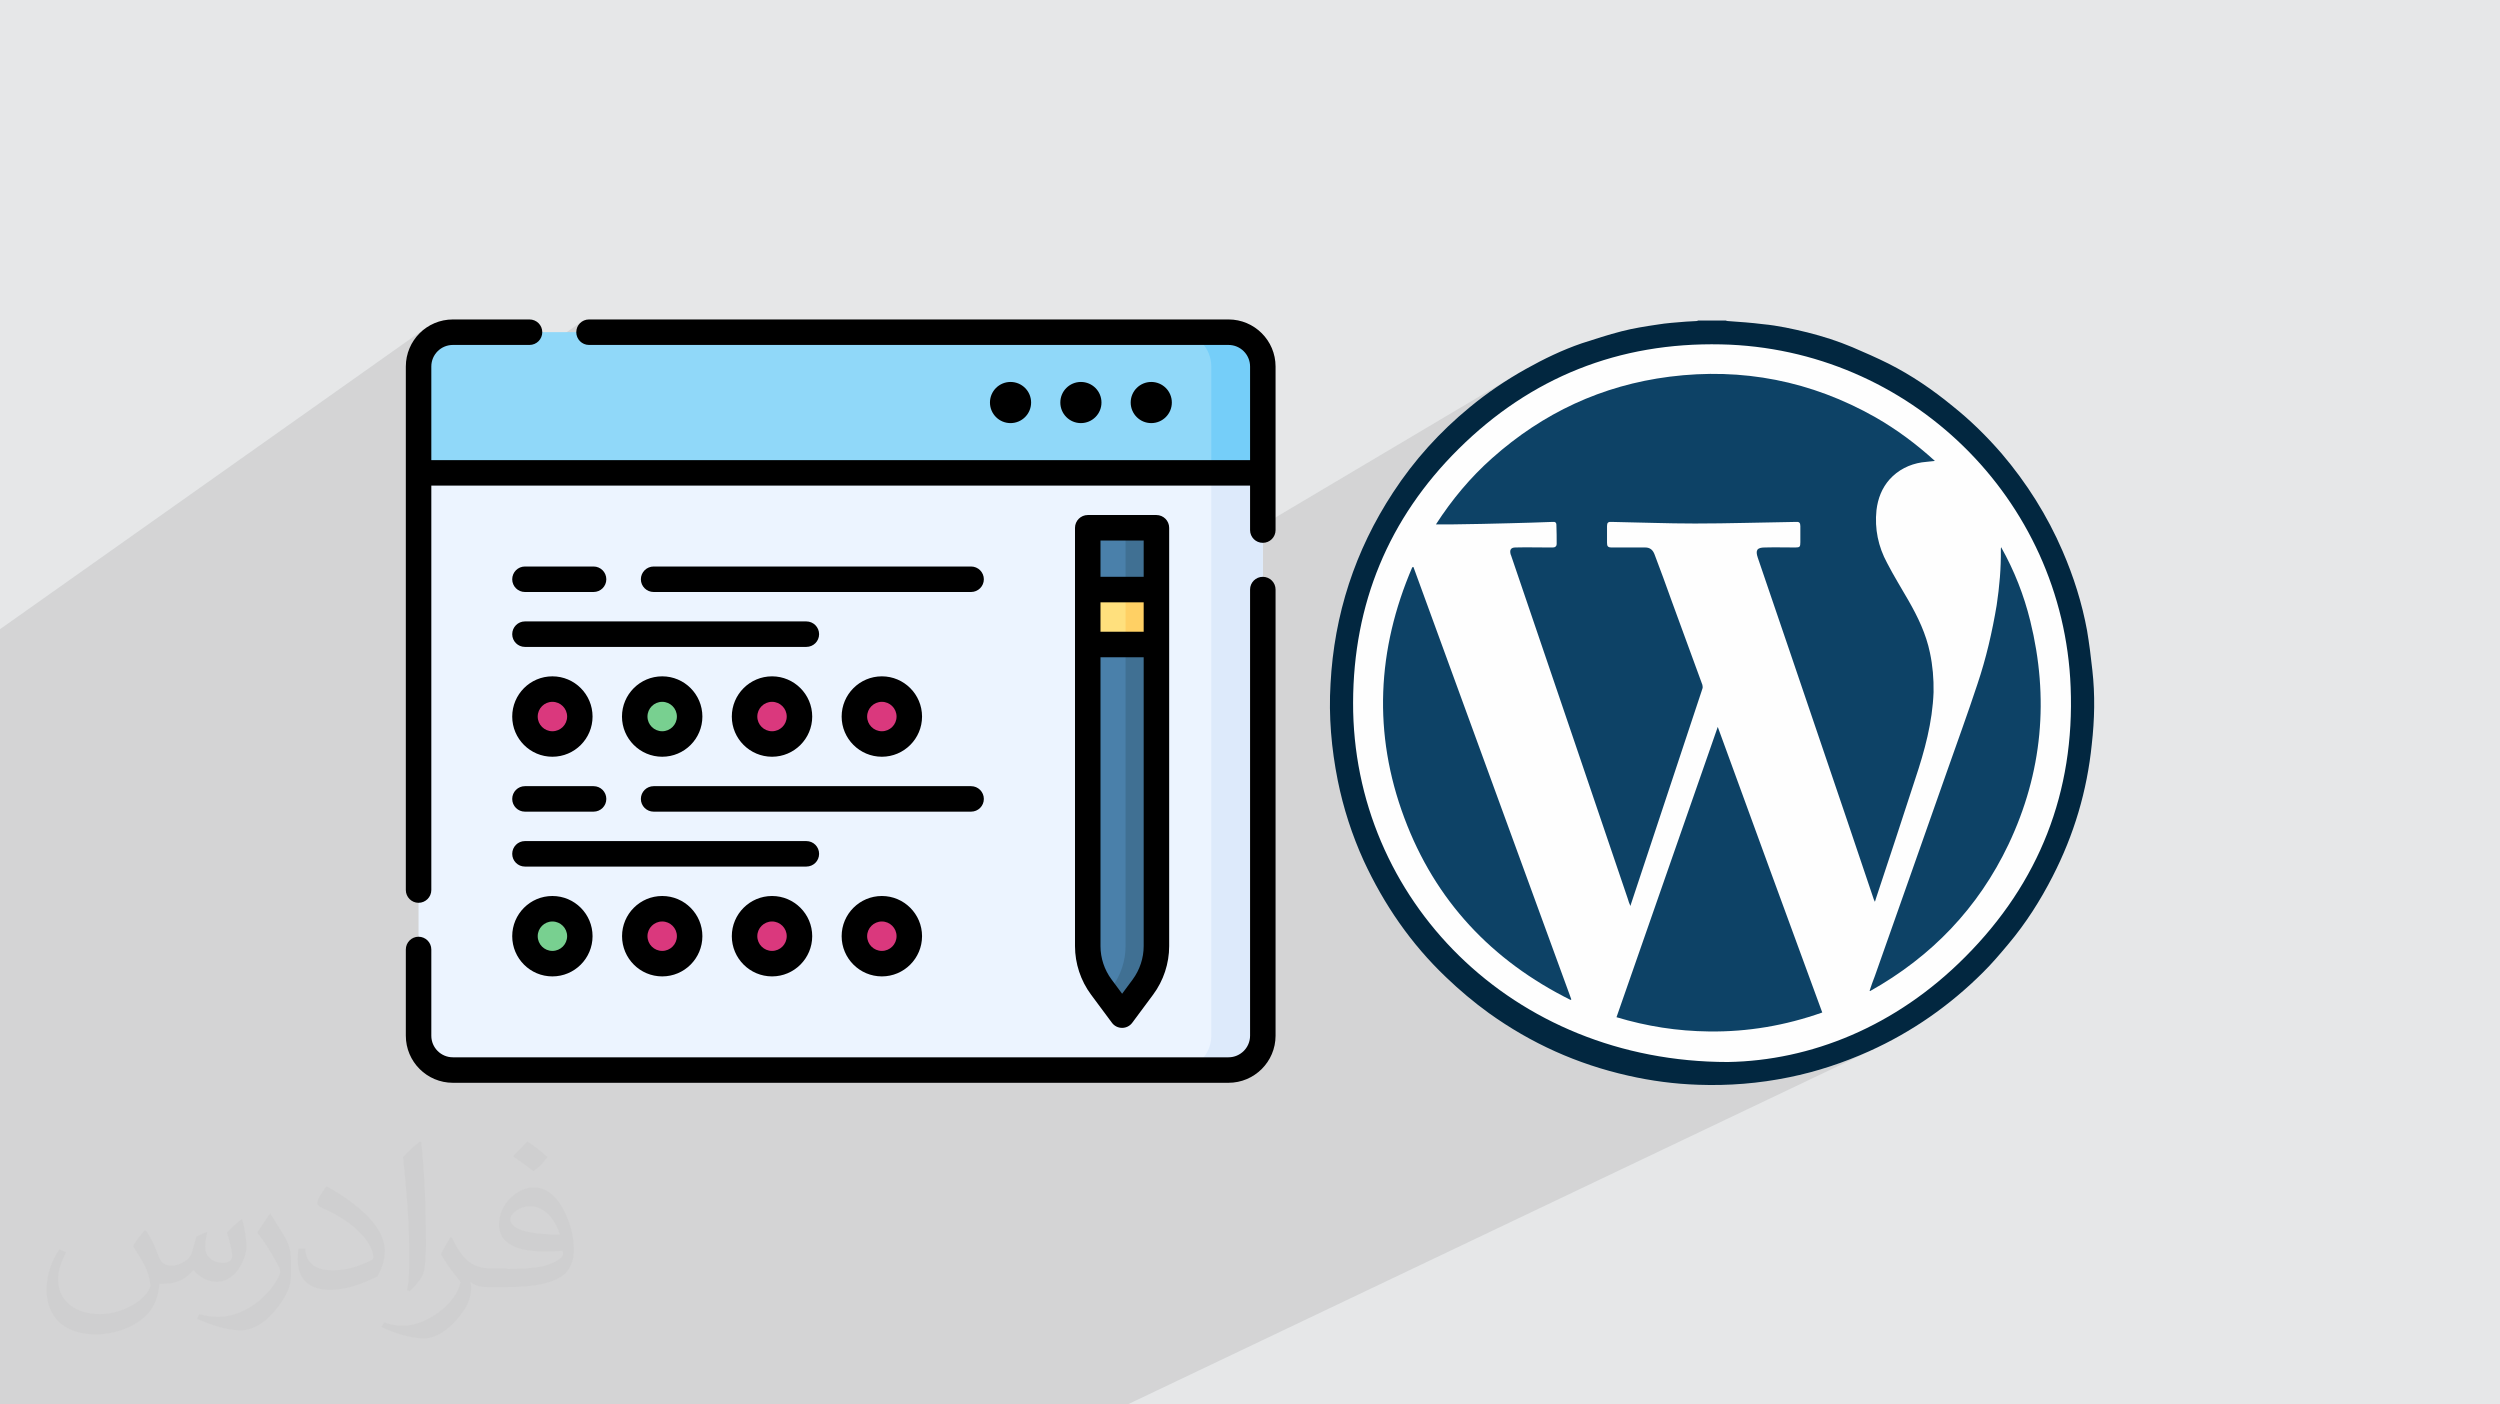
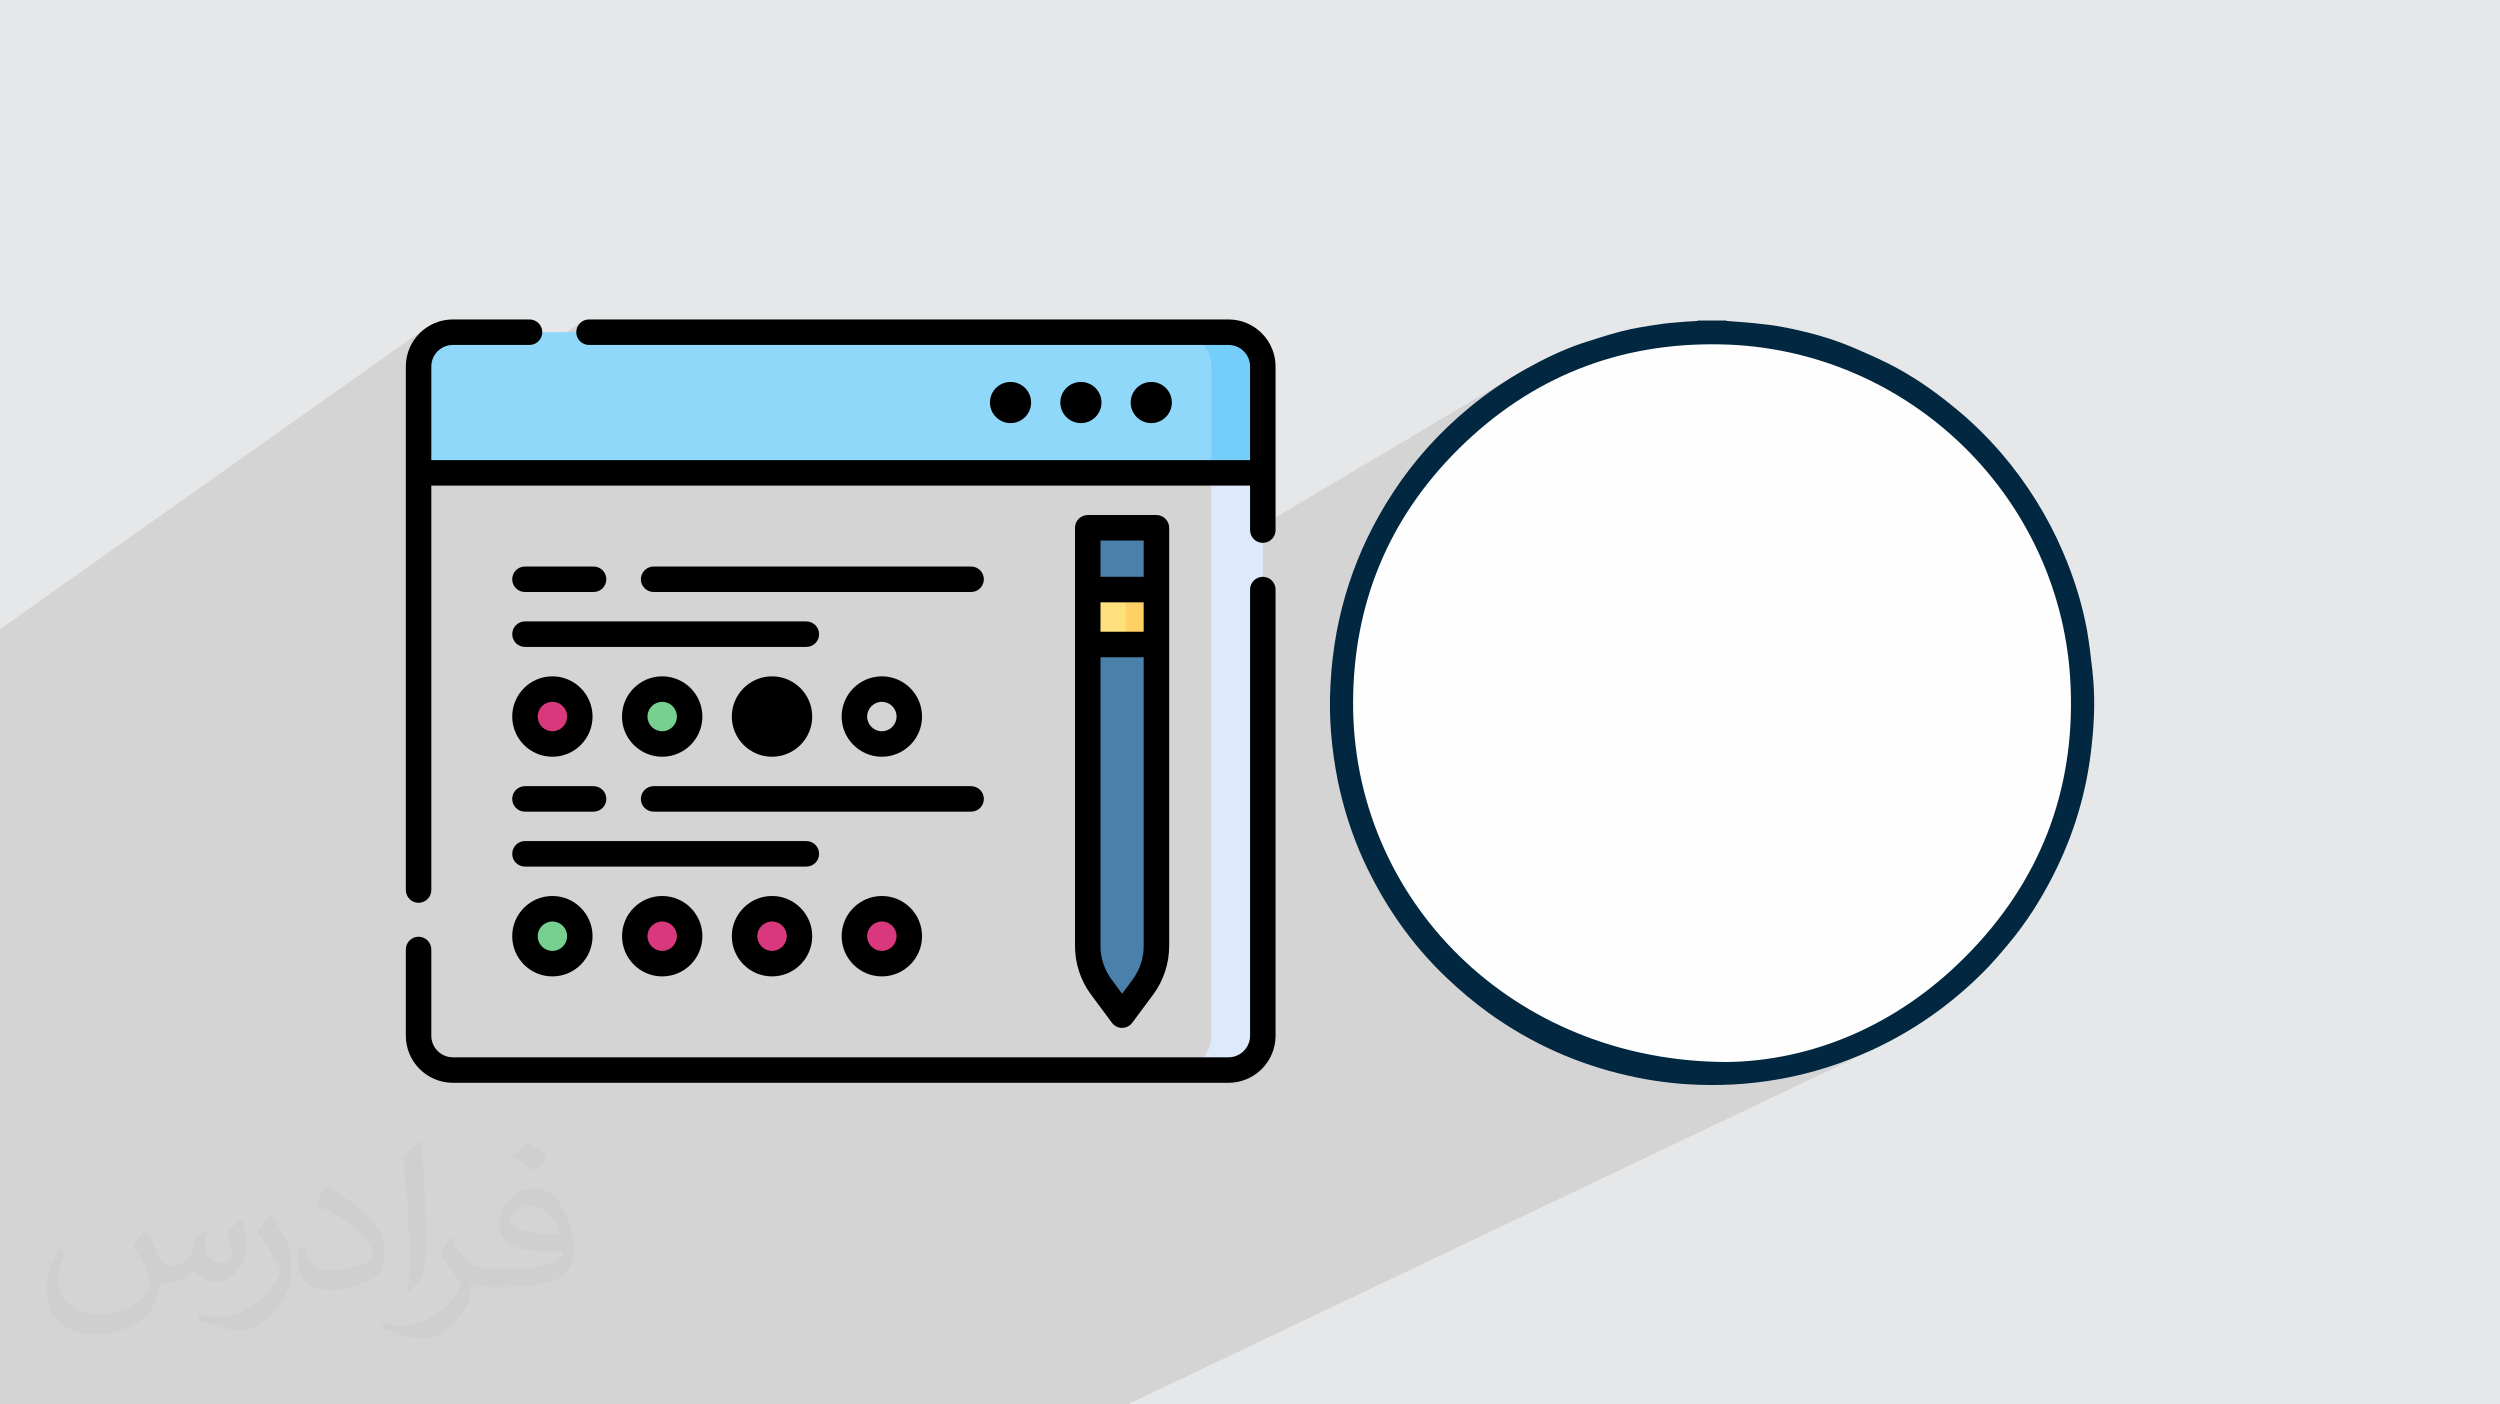
<svg xmlns="http://www.w3.org/2000/svg" xml:space="preserve" width="356px" height="200px" version="1.1" style="shape-rendering:geometricPrecision; text-rendering:geometricPrecision; image-rendering:optimizeQuality; fill-rule:evenodd; clip-rule:evenodd" viewBox="0 0 356000 200000" enable-background="new 0 0 512 512">
  <defs>
    <style type="text/css">
   
    .fil16 {fill:black}
    .fil13 {fill:#407093}
    .fil12 {fill:#4A80AA}
    .fil7 {fill:#75CEF9}
    .fil11 {fill:#78D090}
    .fil6 {fill:#90D8F9}
    .fil10 {fill:#DA387D}
    .fil9 {fill:#DDEAFB}
    .fil0 {fill:#E6E7E8}
    .fil8 {fill:#ECF4FF}
    .fil3 {fill:#FEFEFE}
    .fil15 {fill:#FFD064}
    .fil14 {fill:#FFE07D}
    .fil4 {fill:#022740;fill-rule:nonzero}
    .fil5 {fill:#0D4266;fill-rule:nonzero}
    .fil2 {fill:#373435;fill-opacity:0.031}
    .fil1 {fill:#373435;fill-opacity:0.102}
   
  </style>
  </defs>
  <g id="Layer_x0020_1">
    <polygon class="fil0" points="0,0 356000,0 356000,200000 0,200000 " />
    <path class="fil1" d="M156140 200000l-2090 0 -6530 0 -2240 0 -570 0 -470 0 -8240 0 -11310 0 -2140 0 -520 0 -12920 0 -10 0 -10 0 -7060 0 -4190 0 -4420 0 -490 0 -5190 0 -170 0 -1440 0 -2140 0 -1050 0 -2510 0 -410 0 -2670 0 -130 0 -920 0 -900 0 -1980 0 -1150 0 -1450 0 -2070 0 -6250 0 -3120 0 -330 0 -2000 0 -1120 0 -560 0 -370 0 -2690 0 -390 0 -10 0 -450 0 -590 0 -760 0 -1260 0 -3160 0 -1590 0 -10 0 -1580 0 -12280 0 -1020 0 -680 0 -10660 0 -3260 0 -160 0 -1800 0 -1280 0 -1890 0 -1580 0 -3480 0 -340 0 -130 0 -3090 0 -90 0 -250 0 -520 0 0 -580 0 -50 0 -710 0 -30 0 -60 0 -970 0 -1100 0 0 0 -50 0 -900 0 -860 0 -30 0 -250 0 -20 0 -1820 0 -50 0 -300 0 -560 0 -160 0 -40 0 -740 0 -70 0 -90 0 -580 0 -320 0 -80 0 -770 0 -140 0 -490 0 0 0 -10 0 -850 0 -180 0 -500 0 -30 0 -300 0 -130 0 -150 0 -230 0 -10 0 -1360 0 -40 0 -110 0 -450 0 -230 0 -220 0 -20 0 -130 0 -230 0 -220 0 -20 0 -220 0 -180 0 -590 0 -490 0 -50 0 -50 0 -980 0 -690 0 -150 0 -80 0 -30 0 -910 0 -100 0 -310 0 -1110 0 -780 0 -40 0 -550 0 -10 0 -160 0 -140 0 -160 0 -50 0 -50 0 -500 0 0 0 -310 0 -770 0 -230 0 -50 0 -150 0 -570 0 -140 0 -100 0 -180 0 -70 0 -340 0 -310 0 -850 0 -180 0 -700 0 -70 0 -490 0 -180 0 -280 0 -410 0 -90 0 -260 0 -120 0 -370 0 -310 0 -230 0 -140 0 -860 0 -110 0 -70 0 -110 0 -180 0 -180 0 -390 0 -610 0 -340 0 -420 0 -120 0 -410 0 -270 0 -90 0 -180 0 -100 0 -400 0 -1890 0 -420 0 -730 0 -140 0 -190 0 -100 0 -120 0 -270 0 -930 0 -500 0 -40 0 -470 0 -490 0 -440 0 -480 0 -530 0 -1060 0 -70 0 -1220 0 -510 0 -1310 0 -350 0 -1960 0 -990 0 -770 0 -200 0 -4820 0 -310 0 -1080 0 -890 0 -1370 0 -320 0 -1020 0 -5820 0 -330 0 -18530 0 -2840 0 -1450 0 -2780 0 -870 0 -1310 0 -360 0 -7000 0 -340 0 -290 0 -890 0 -1180 0 -2060 60740 -42970 -990 820 -820 990 -620 1140 -390 1260 3840 -2700 -730 590 -590 730 -460 830 -280 910 -60 640 3130 -2200 520 -280 580 -180 620 -60 10910 0 370 -40 340 -110 310 -160 -16820 11640 0 1410 23260 -16060 -270 220 -220 270 -170 310 -110 340 -30 360 30 370 110 340 170 310 220 260 270 230 300 160 350 110 360 40 80850 0 2890 -1820 980 100 920 280 830 460 720 590 320 390 3560 0 620 60 570 180 520 280 460 380 370 450 290 520 180 580 60 620 0 13330 -3000 1820 4810 0 -3010 1810 1200 0 0 6340 30 330 38210 -22680 -1040 630 -1030 650 -1020 670 -1000 690 -970 720 -970 740 -940 760 -1560 1330 -1510 1390 -1450 1430 -440 470 12360 -7310 2190 -1250 2260 -1160 2310 -1050 2380 -930 2430 -830 2480 -700 2530 -590 2580 -460 2620 -330 2660 -200 2690 -70 2690 70 2660 200 2620 330 2570 460 2530 590 2490 700 2430 830 2370 930 2320 1050 2260 1160 2190 1250 2120 1370 2050 1450 1980 1560 1900 1640 1810 1730 1740 1820 1640 1900 1550 1970 1460 2060 1360 2120 1260 2190 1160 2250 1050 2320 930 2380 830 2430 700 2480 580 2530 460 2580 340 2610 200 2660 70 2690 -70 2690 -200 2660 -340 2620 -460 2580 -580 2530 -700 2480 -830 2430 -930 2380 -1050 2310 -1160 2260 -1260 2190 -1360 2120 -1460 2050 -1550 1980 -1640 1900 -1740 1810 -1810 1730 -1900 1650 -1980 1550 -2050 1460 -2120 1360 -2190 1260 -2260 1160 -13710 6550 360 -50 1600 -300 1480 -320 1460 -370 1450 -400 1440 -450 1420 -490 1410 -520 1400 -570 1390 -600 1130 -530 -106750 50840 -20 0 -3310 0 -1100 0zm89600 -154360l0 0zm-70800 1660l0 0zm70800 -1660l0 0z" />
    <path class="fil2" d="M20860 175320c670,1060 1150,2020 1540,3080 290,670 480,1820 2020,1820 480,0 1060,-100 1630,-480 670,-290 1160,-860 1350,-1630l570 -2020 1450 -670 90 100c-190,760 -290,1530 -290,2010 0,1730 1450,2310 2600,2310 670,0 1250,-390 1250,-960 0,-770 -380,-2210 -770,-3360 670,-680 1350,-1350 2120,-1920l90 90c390,1440 580,2880 580,3840 0,960 -390,1920 -770,2590 -670,1350 -1920,2410 -3460,2410 -1160,0 -2400,-580 -3270,-1640l-100 0c-860,1060 -2110,1920 -4130,1920l-670 0c-100,1350 -390,2310 -870,3170 -1250,2400 -4800,4040 -8170,4040 -4710,0 -7020,-2690 -7020,-6340 0,-2210 770,-4320 1830,-5760l960 380c-670,1350 -1150,2590 -1150,3840 0,3360 2780,4990 5960,4990 2980,0 6530,-1820 7210,-4030 -290,-2400 -1160,-3450 -2500,-5660 380,-670 960,-1440 1630,-2210l100 0 0 0 0 0 0 0 190 90 0 0 0 0 0 0zm54220 -12770c960,580 1930,1350 2890,2210 -580,770 -1160,1440 -2020,2020 -960,-770 -1920,-1440 -2890,-2110 680,-770 1350,-1440 2020,-2120l0 0 0 0 0 0 0 0 0 0zm480 9220c-1630,0 -2880,1060 -2880,1830 0,1630 3170,2200 7020,2200 -480,-1920 -2120,-4030 -4140,-4030zm-3550 8930c2110,0 3940,-100 5280,-380 1540,-390 2890,-1160 2890,-1730 0,-190 0,-290 -100,-480 -860,90 -1820,90 -2790,90 -2780,0 -4990,-670 -5860,-2200 -190,-480 -380,-960 -380,-1540 0,-1540 670,-3070 1820,-4030 960,-870 2020,-1350 3170,-1350 1930,0 3560,1540 4620,4040 580,1340 1060,2880 1060,4890 0,1350 -390,2400 -1160,3270 -1530,1440 -4320,2010 -8650,2010l-1920 0 0 0 -480 0c-1060,0 -1830,-190 -2410,-670l-90 0c0,290 90,480 90,670 0,960 -280,2210 -960,3170 -1920,2880 -4040,4130 -5770,4130 -1820,0 -4030,-670 -6050,-1630l380 -670c680,280 1540,480 2790,480 3270,0 7500,-3170 8080,-6150 -100,-290 -390,-570 -680,-960 -960,-1150 -1530,-2110 -2110,-3070 480,-960 960,-1730 1340,-2400l200 0c1340,2780 2690,4420 5480,4420l480 0 0 0 2020 0 0 0 0 0 0 0 -290 90 0 0 0 0 0 0zm-14040 2980c290,-1350 290,-2790 290,-4130l0 -2020c0,-3740 -480,-9220 -870,-12770 680,-770 1640,-1630 2410,-2210l190 100c480,4510 670,9700 670,14500 0,1250 -90,2490 -190,3360 -100,1150 -770,2010 -2110,3360l-290 -100 0 0 0 0 0 0 -100 -90 0 0 0 0 0 0zm-14520 -5960c100,1730 970,3170 3950,3170 1920,0 3460,-480 5280,-1340 290,-100 480,-290 480,-480 0,-1150 -860,-2590 -2300,-3940 -1350,-1250 -3270,-2400 -4910,-3070 -570,-290 -770,-480 -770,-770 0,-480 680,-1540 1250,-2300l200 0c1920,1050 4130,2590 5760,4220 1450,1540 2410,3170 2410,4900 0,1250 -390,2490 -1060,3650 -2110,1050 -4420,1920 -6730,1920 -2790,0 -4610,-1350 -4610,-4320 0,-290 0,-870 90,-1540l960 0 0 0 0 0 0 0 0 -100 0 0 0 0 0 0zm-5000 -4990l1730 2790c680,1050 1250,2110 1250,3930l0 2310c0,1820 -1150,3740 -3070,5760 -1440,1340 -2790,1920 -4040,1920 -1830,0 -3850,-580 -6250,-1630l290 -680c770,200 1630,390 2690,390 3460,0 6920,-2500 8560,-5570 190,-390 290,-670 290,-860 0,-390 -200,-770 -390,-1060 -860,-1630 -1820,-3170 -2880,-4510 570,-870 1150,-1730 1730,-2600l90 0 0 0 0 -190 0 0 0 0 0 0z" />
    <g id="_2676578791664">
      <ellipse class="fil3" cx="243810" cy="100050" rx="52320" ry="52310" />
      <path class="fil4" d="M245740 45640c130,50 200,80 330,80 1660,120 3320,230 4950,440 2170,200 4270,670 6370,1180 2180,550 4320,1230 6380,2100 1750,750 3490,1510 5150,2340 3290,1660 6300,3720 9150,6060 2530,2020 4830,4280 6960,6740 3570,4190 6500,8830 8680,13890 1580,3650 2770,7410 3490,11330 310,1860 550,3720 750,5620 400,3530 320,7050 -80,10580 -670,6610 -2530,12880 -5580,18810 -1740,3410 -3810,6660 -6270,9590 -1190,1420 -2360,2810 -3680,4110 -4700,4680 -10090,8450 -16150,11180 -3680,1650 -7490,2920 -11450,3720 -4270,870 -8590,1220 -12910,1060 -3370,-110 -6690,-550 -9980,-1300 -7250,-1630 -13830,-4600 -19840,-8910 -2140,-1550 -4160,-3250 -6100,-5110 -4990,-4750 -8830,-10340 -11720,-16590 -1670,-3680 -2900,-7500 -3690,-11410 -910,-4550 -1310,-9150 -1030,-13790 520,-9850 3480,-18960 8910,-27240 3010,-4600 6650,-8630 10900,-12120 2490,-2060 5180,-3880 8030,-5470 2540,-1420 5160,-2690 7930,-3640 1860,-590 3760,-1230 5660,-1710 1660,-430 3370,-700 5060,-950 1350,-230 2740,-310 4130,-430 510,-40 990,-40 1460,-80 80,0 190,-30 280,-80 1300,0 2610,0 3910,0l0 0 0 0zm330 105590l0 0c11720,-200 23870,-4990 33790,-14980 10530,-10560 15600,-23480 15000,-38410 -1030,-26880 -23040,-48240 -49780,-48800 -14540,-310 -27090,4680 -37390,14900 -9980,9900 -14970,22060 -15010,36110 -80,27930 22580,51180 53390,51180z" />
-       <path class="fil5" d="M232170 129010c-160,-350 -280,-680 -360,-990 -2620,-7680 -5190,-15320 -7800,-22970 -2930,-8630 -5870,-17230 -8800,-25860 -30,-80 -30,-130 -80,-200 -200,-670 0,-1030 680,-1030 1540,-40 3050,0 4550,0 280,0 560,0 790,0 330,0 520,-200 520,-480 0,-900 0,-1820 -40,-2730 0,-360 -200,-470 -550,-430 -2020,70 -4080,150 -6100,190 -2660,80 -5310,120 -7970,160 -820,0 -1620,0 -2530,0 2270,-3520 4910,-6690 8000,-9430 7250,-6450 15640,-10370 25280,-11600 10360,-1310 20150,600 29300,5780 3050,1750 5820,3810 8470,6220 -670,80 -1260,120 -1860,200 -1780,280 -3370,1070 -4590,2420 -1110,1260 -1670,2730 -1870,4390 -280,2660 250,5190 1520,7530 940,1820 2020,3560 3040,5340 1340,2340 2500,4750 3050,7410 400,1860 550,3720 520,5630 -160,4310 -1270,8350 -2620,12390 -1860,5710 -3720,11410 -5620,17100 -40,130 -40,200 -120,360 -50,-150 -120,-230 -160,-360 -2530,-7520 -5070,-15040 -7640,-22570 -2930,-8670 -5900,-17340 -8870,-26060 -360,-1070 -120,-1460 1020,-1460 1430,-40 2890,0 4330,0 630,0 710,-90 710,-750 0,-760 0,-1550 0,-2300 0,-480 -170,-630 -630,-590 -4800,70 -9590,230 -14380,230 -3970,0 -7880,-160 -11850,-230 -510,-40 -670,110 -670,590 0,790 0,1590 0,2380 0,500 120,670 670,670 1590,0 3170,0 4760,0 710,0 1100,360 1340,990 830,2210 1670,4440 2460,6690 1460,3960 2890,7920 4350,11880 30,170 80,400 0,560 -3370,10180 -6770,20400 -10140,30580 -40,120 -70,200 -110,350l0 0 0 0 0 0zm34060 12080c230,-710 470,-1390 750,-2100 3410,-9700 6860,-19400 10260,-29110 1460,-4160 2970,-8280 4350,-12470 1230,-3650 2100,-7410 2740,-11250 390,-2610 630,-5270 590,-7930 0,-110 0,-190 40,-310 1870,3320 3240,6810 4150,10500 2700,10960 1750,21580 -3090,31800 -4310,9070 -10960,16000 -19720,20910 0,0 -30,-40 -70,-40l0 0 0 0 0 0zm-64960 -60360c7480,20560 15020,41070 22490,61590 -30,30 -70,30 -110,70 -11210,-5580 -19290,-14140 -23680,-25940 -4480,-11990 -3890,-23950 1140,-35680 50,0 130,0 160,-40l0 0zm58220 63450c-5270,1860 -10610,2770 -16110,2700 -4530,-50 -8880,-730 -13190,-2030 4790,-13740 9580,-27480 14420,-41340 4980,13620 9890,27120 14880,40670l0 0 0 0 0 0z" />
      <g>
        <g>
          <path class="fil6" d="M179820 67340l-120220 0 0 -15150c0,-2700 2190,-4890 4890,-4890l110450 0c2700,0 4880,2190 4880,4890l0 15150z" />
        </g>
        <g>
          <path class="fil7" d="M174940 47300l-7330 0c2700,0 4880,2190 4880,4890l0 15150 7330 0 0 -15150c0,-2700 -2180,-4890 -4880,-4890l0 0z" />
        </g>
        <g>
-           <path class="fil8" d="M59600 67340l120220 0 0 80150c0,2700 -2180,4880 -4880,4880l-110450 0c-2700,0 -4890,-2180 -4890,-4880l0 -80150z" />
-         </g>
+           </g>
        <g>
          <path class="fil9" d="M172490 67340l0 80150c0,2700 -2180,4880 -4880,4880l7330 0c2700,0 4880,-2180 4880,-4880l0 -80150 -7330 0z" />
        </g>
        <g>
          <g>
            <g>
              <circle class="fil10" cx="78660" cy="102040" r="3910" />
            </g>
            <g>
-               <circle class="fil10" cx="109940" cy="102040" r="3910" />
-             </g>
+               </g>
            <g>
-               <circle class="fil10" cx="125580" cy="102040" r="3910" />
-             </g>
+               </g>
            <g>
              <circle class="fil11" cx="94300" cy="102040" r="3910" />
            </g>
          </g>
          <g>
            <g>
              <circle class="fil11" cx="78660" cy="133310" r="3910" />
            </g>
            <g>
              <circle class="fil10" cx="109940" cy="133310" r="3910" />
            </g>
            <g>
              <circle class="fil10" cx="125580" cy="133310" r="3910" />
            </g>
            <g>
              <circle class="fil10" cx="94300" cy="133310" r="3910" />
            </g>
          </g>
        </g>
        <g>
          <g>
            <path class="fil12" d="M162750 140550l-2960 4000 -2970 -4000c-1250,-1680 -1920,-3720 -1920,-5820l0 -59570 9770 0 0 59570c0,2100 -670,4140 -1920,5820l0 0z" />
          </g>
          <g>
-             <path class="fil13" d="M160280 75160l0 59570c0,2100 -680,4140 -1930,5820l-760 1040 2200 2960 2960 -4000c1250,-1680 1920,-3720 1920,-5820l0 -59570 -4390 0z" />
-           </g>
+             </g>
          <g>
            <polygon class="fil14" points="154900,91770 154900,83950 164670,83950 164670,91770 " />
          </g>
          <g>
            <polygon class="fil15" points="160280,83950 164670,83950 164670,91770 160280,91770 " />
          </g>
        </g>
        <g>
          <path class="fil16" d="M174940 45490l-91070 0c-1000,0 -1810,810 -1810,1810 0,1000 810,1820 1810,1820l91070 0c1690,0 3070,1370 3070,3070l0 13330 -116590 0 0 -13330c0,-1700 1370,-3070 3070,-3070l10910 0c1010,0 1820,-820 1820,-1820 0,-1000 -810,-1810 -1820,-1810l-10910 0c-3700,0 -6700,3000 -6700,6700l0 74550c0,1000 810,1820 1810,1820 1000,0 1820,-820 1820,-1820l0 -57590 116590 0 0 6340c0,1000 810,1810 1810,1810 1010,0 1820,-810 1820,-1810l0 -23300c0,-3700 -3010,-6700 -6700,-6700z" />
          <circle class="fil16" cx="163940" cy="57320" r="2930" />
          <circle class="fil16" cx="153920" cy="57320" r="2930" />
          <circle class="fil16" cx="143900" cy="57320" r="2930" />
          <path class="fil16" d="M179820 82140c-1000,0 -1810,810 -1810,1810l0 63540c0,1690 -1380,3070 -3070,3070l-110450 0c-1700,0 -3070,-1380 -3070,-3070l0 -12280c0,-1000 -820,-1820 -1820,-1820 -1000,0 -1810,820 -1810,1820l0 12280c0,3690 3000,6700 6700,6700l110450 0c3690,0 6700,-3010 6700,-6700l0 -63540c0,-1000 -810,-1810 -1820,-1810z" />
          <path class="fil16" d="M74750 92120l40070 0c1010,0 1820,-810 1820,-1810 0,-1000 -810,-1820 -1820,-1820l-40070 0c-1000,0 -1810,820 -1810,1820 0,1000 810,1810 1810,1810l0 0z" />
          <path class="fil16" d="M138280 80670l-45200 0c-1000,0 -1820,820 -1820,1820 0,1000 820,1810 1820,1810l45200 0c1000,0 1820,-810 1820,-1810 0,-1000 -810,-1820 -1820,-1820l0 0z" />
          <path class="fil16" d="M74750 84300l9770 0c1010,0 1820,-810 1820,-1810 0,-1000 -810,-1820 -1820,-1820l-9770 0c-1000,0 -1810,820 -1810,1820 0,1000 810,1810 1810,1810l0 0z" />
          <path class="fil16" d="M78660 107760c3160,0 5720,-2570 5720,-5720 0,-3160 -2560,-5730 -5720,-5730 -3160,0 -5720,2570 -5720,5730 0,3150 2560,5720 5720,5720zm0 -7820c1160,0 2100,940 2100,2100 0,1150 -940,2090 -2100,2090 -1150,0 -2090,-940 -2090,-2090 0,-1160 940,-2100 2090,-2100z" />
          <path class="fil16" d="M100020 102040c0,-3160 -2560,-5730 -5720,-5730 -3160,0 -5730,2570 -5730,5730 0,3150 2570,5720 5730,5720 3160,0 5720,-2570 5720,-5720zm-7820 0c0,-1160 940,-2100 2100,-2100 1150,0 2090,940 2090,2100 0,1150 -940,2090 -2090,2090 -1160,0 -2100,-940 -2100,-2090z" />
-           <path class="fil16" d="M115660 102040c0,-3160 -2570,-5730 -5720,-5730 -3160,0 -5730,2570 -5730,5730 0,3150 2570,5720 5730,5720 3150,0 5720,-2570 5720,-5720zm-7820 0c0,-1160 940,-2100 2100,-2100 1150,0 2090,940 2090,2100 0,1150 -940,2090 -2090,2090 -1160,0 -2100,-940 -2100,-2090z" />
+           <path class="fil16" d="M115660 102040c0,-3160 -2570,-5730 -5720,-5730 -3160,0 -5730,2570 -5730,5730 0,3150 2570,5720 5730,5720 3150,0 5720,-2570 5720,-5720zm-7820 0z" />
          <path class="fil16" d="M131300 102040c0,-3160 -2570,-5730 -5720,-5730 -3160,0 -5730,2570 -5730,5730 0,3150 2570,5720 5730,5720 3150,0 5720,-2570 5720,-5720zm-7820 0c0,-1160 940,-2100 2100,-2100 1150,0 2090,940 2090,2100 0,1150 -940,2090 -2090,2090 -1160,0 -2100,-940 -2100,-2090z" />
          <path class="fil16" d="M74750 123400l40070 0c1010,0 1820,-810 1820,-1810 0,-1010 -810,-1820 -1820,-1820l-40070 0c-1000,0 -1810,810 -1810,1820 0,1000 810,1810 1810,1810z" />
          <path class="fil16" d="M140100 113770c0,-1010 -820,-1820 -1820,-1820l-45200 0c-1000,0 -1820,810 -1820,1820 0,1000 820,1810 1820,1810l45200 0c1010,0 1820,-810 1820,-1810z" />
          <path class="fil16" d="M74750 115580l9770 0c1010,0 1820,-810 1820,-1810 0,-1010 -810,-1820 -1820,-1820l-9770 0c-1000,0 -1810,810 -1810,1820 0,1000 810,1810 1810,1810l0 0z" />
          <path class="fil16" d="M78660 139040c3160,0 5720,-2570 5720,-5730 0,-3150 -2560,-5720 -5720,-5720 -3160,0 -5720,2570 -5720,5720 0,3160 2560,5730 5720,5730zm0 -7820c1160,0 2100,940 2100,2090 0,1160 -940,2100 -2100,2100 -1150,0 -2090,-940 -2090,-2100 0,-1150 940,-2090 2090,-2090z" />
          <path class="fil16" d="M88580 133310c0,3160 2560,5730 5720,5730 3160,0 5720,-2570 5720,-5730 0,-3150 -2560,-5720 -5720,-5720 -3160,0 -5720,2570 -5720,5720zm7810 0c0,1160 -940,2100 -2090,2100 -1160,0 -2100,-940 -2100,-2100 0,-1150 940,-2090 2100,-2090 1150,0 2090,940 2090,2090z" />
          <path class="fil16" d="M109940 127590c-3160,0 -5730,2570 -5730,5720 0,3160 2570,5730 5730,5730 3150,0 5720,-2570 5720,-5730 0,-3150 -2570,-5720 -5720,-5720zm0 7820c-1160,0 -2100,-940 -2100,-2100 0,-1150 940,-2090 2100,-2090 1150,0 2090,940 2090,2090 0,1160 -940,2100 -2090,2100z" />
          <path class="fil16" d="M119850 133310c0,3160 2570,5730 5730,5730 3150,0 5720,-2570 5720,-5730 0,-3150 -2570,-5720 -5720,-5720 -3160,0 -5730,2570 -5730,5720zm7820 0c0,1160 -940,2100 -2090,2100 -1160,0 -2100,-940 -2100,-2100 0,-1150 940,-2090 2100,-2090 1150,0 2090,940 2090,2090z" />
          <path class="fil16" d="M166490 134730l0 -59570c0,-1000 -810,-1820 -1820,-1820l-9770 0c-1000,0 -1820,820 -1820,1820l0 59570c0,2470 810,4920 2280,6900l2970 4000c340,470 880,740 1460,740 570,0 1110,-270 1450,-740l2970 -4000 0 0c1470,-1980 2280,-4430 2280,-6900l0 0zm-9780 -48960l6150 0 0 4190 -6150 0 0 -4190zm6150 -8800l0 5170 -6150 0 0 -5170 6150 0zm-1560 62500l-1510 2040 -1510 -2040c-1010,-1360 -1570,-3040 -1570,-4740l0 -41140 6150 0 0 41140c0,1700 -560,3380 -1560,4740z" />
        </g>
      </g>
    </g>
  </g>
</svg>